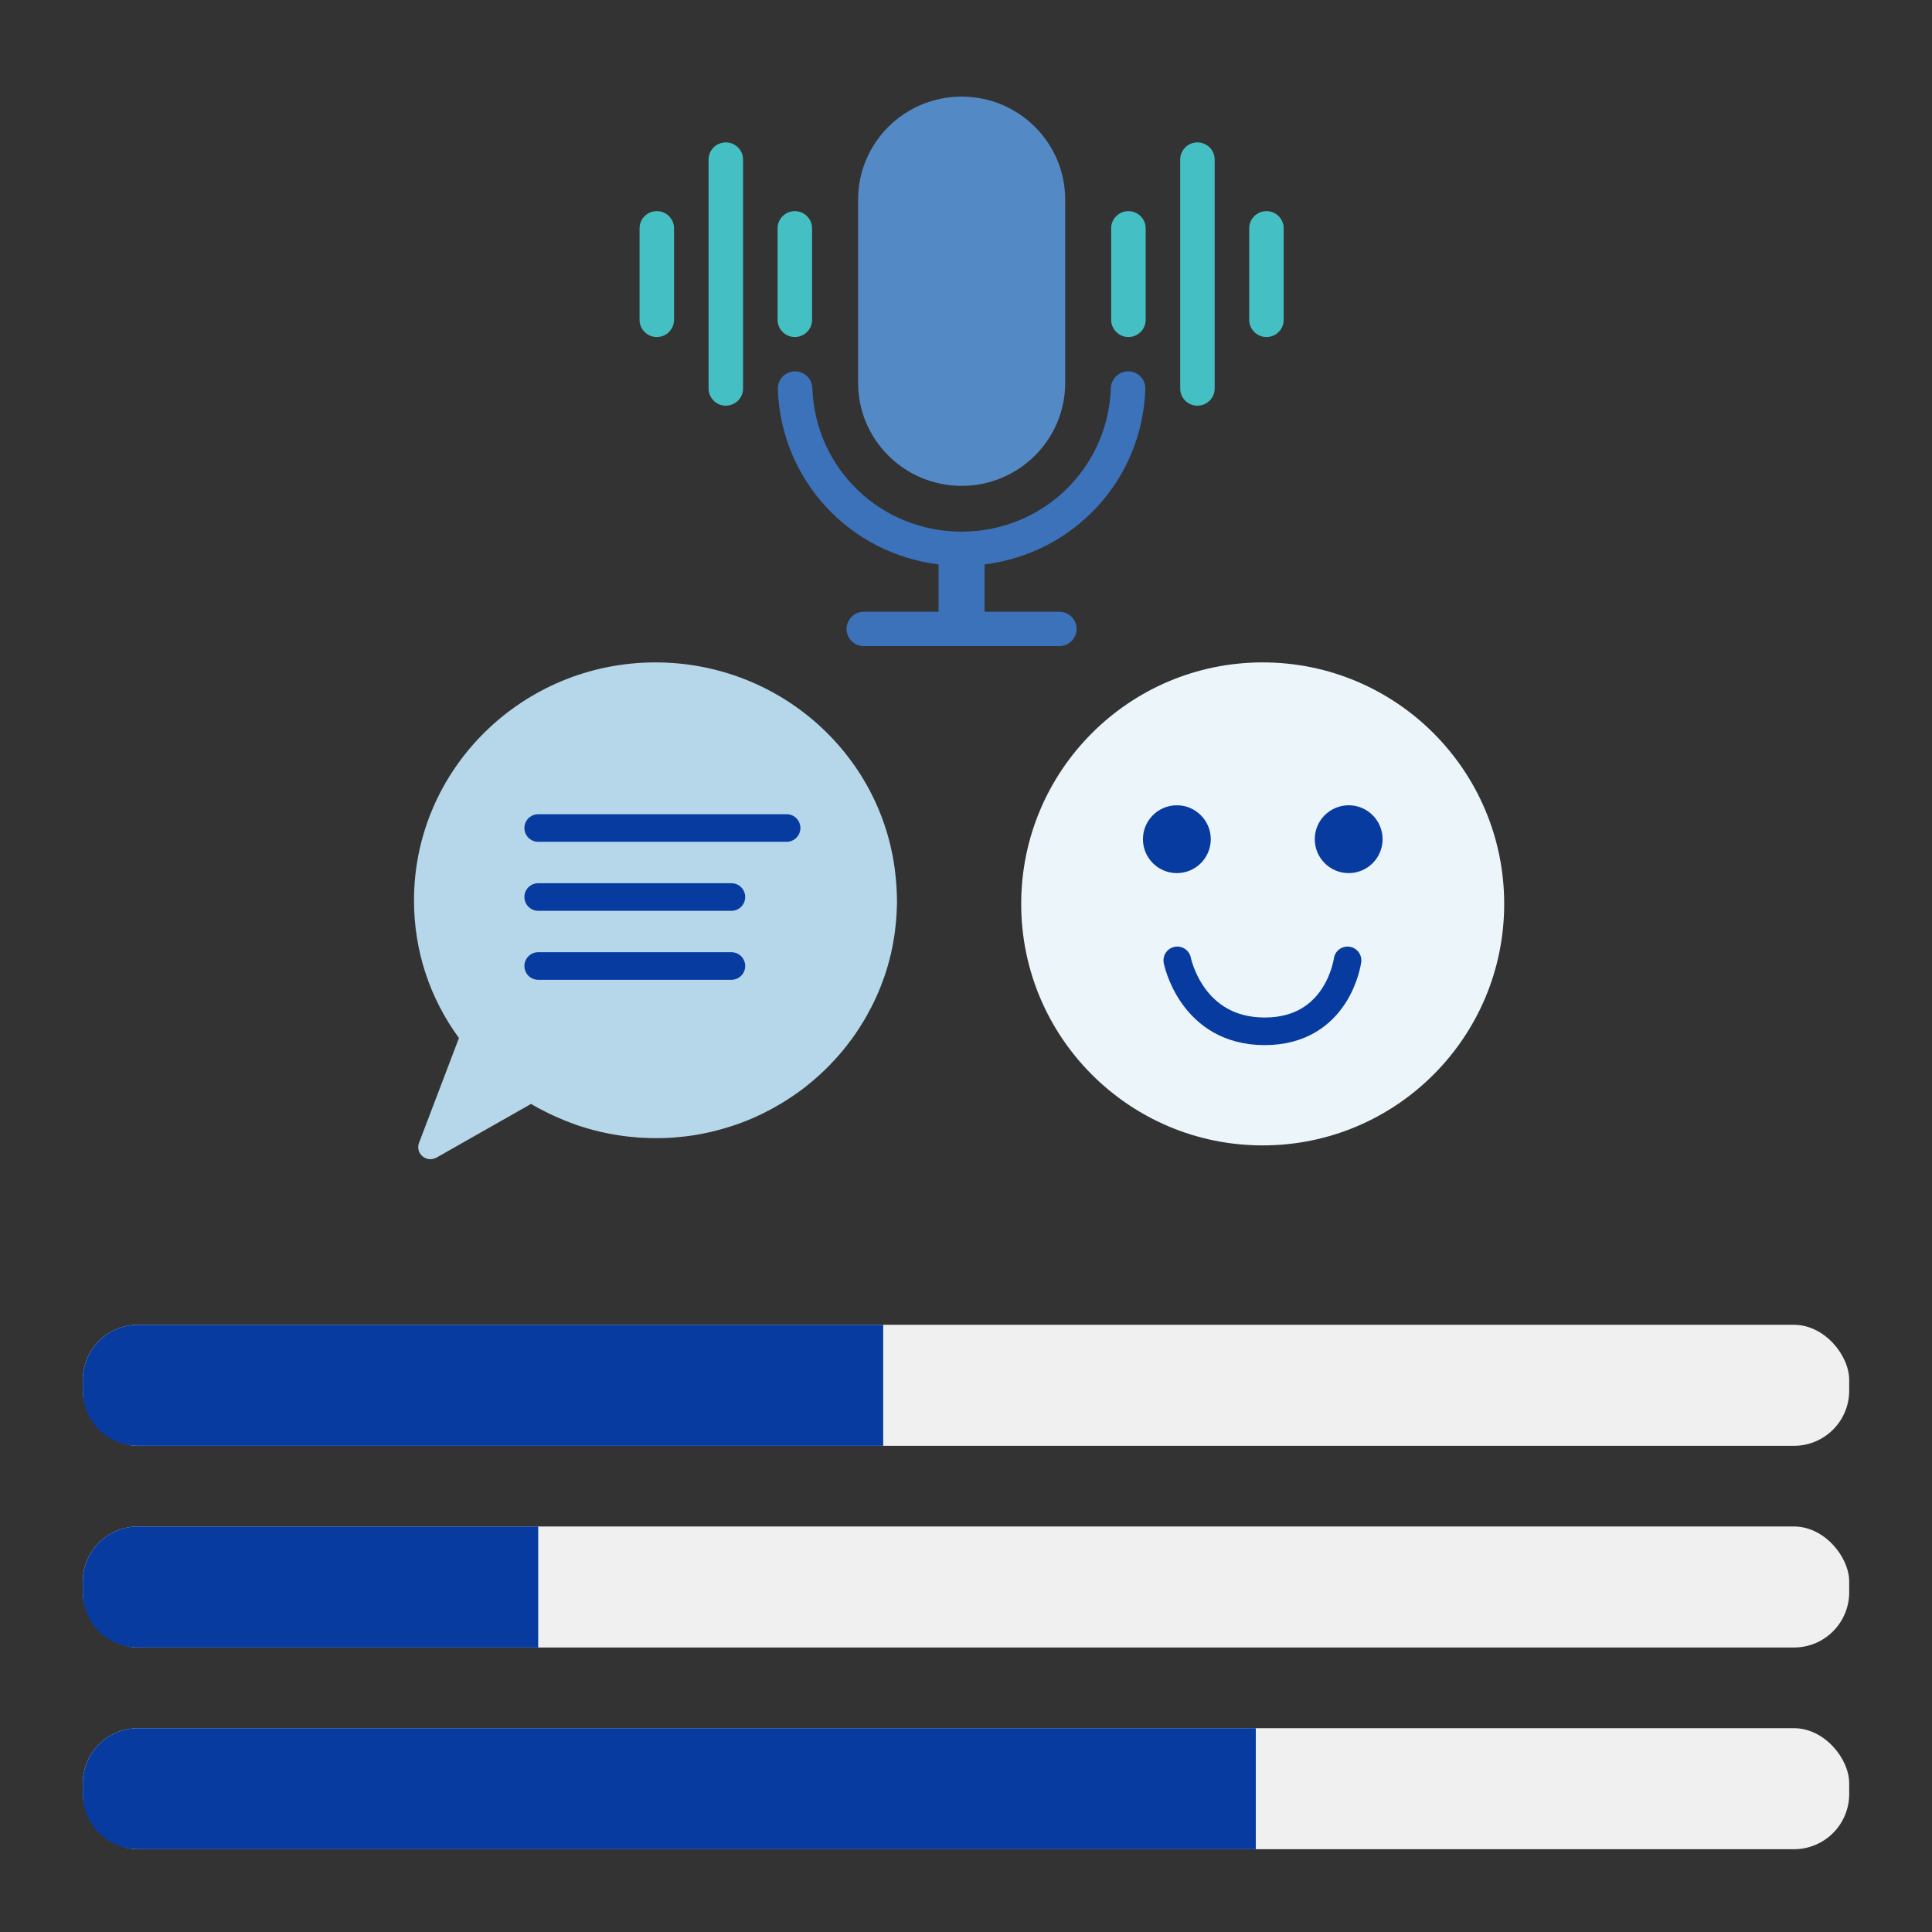
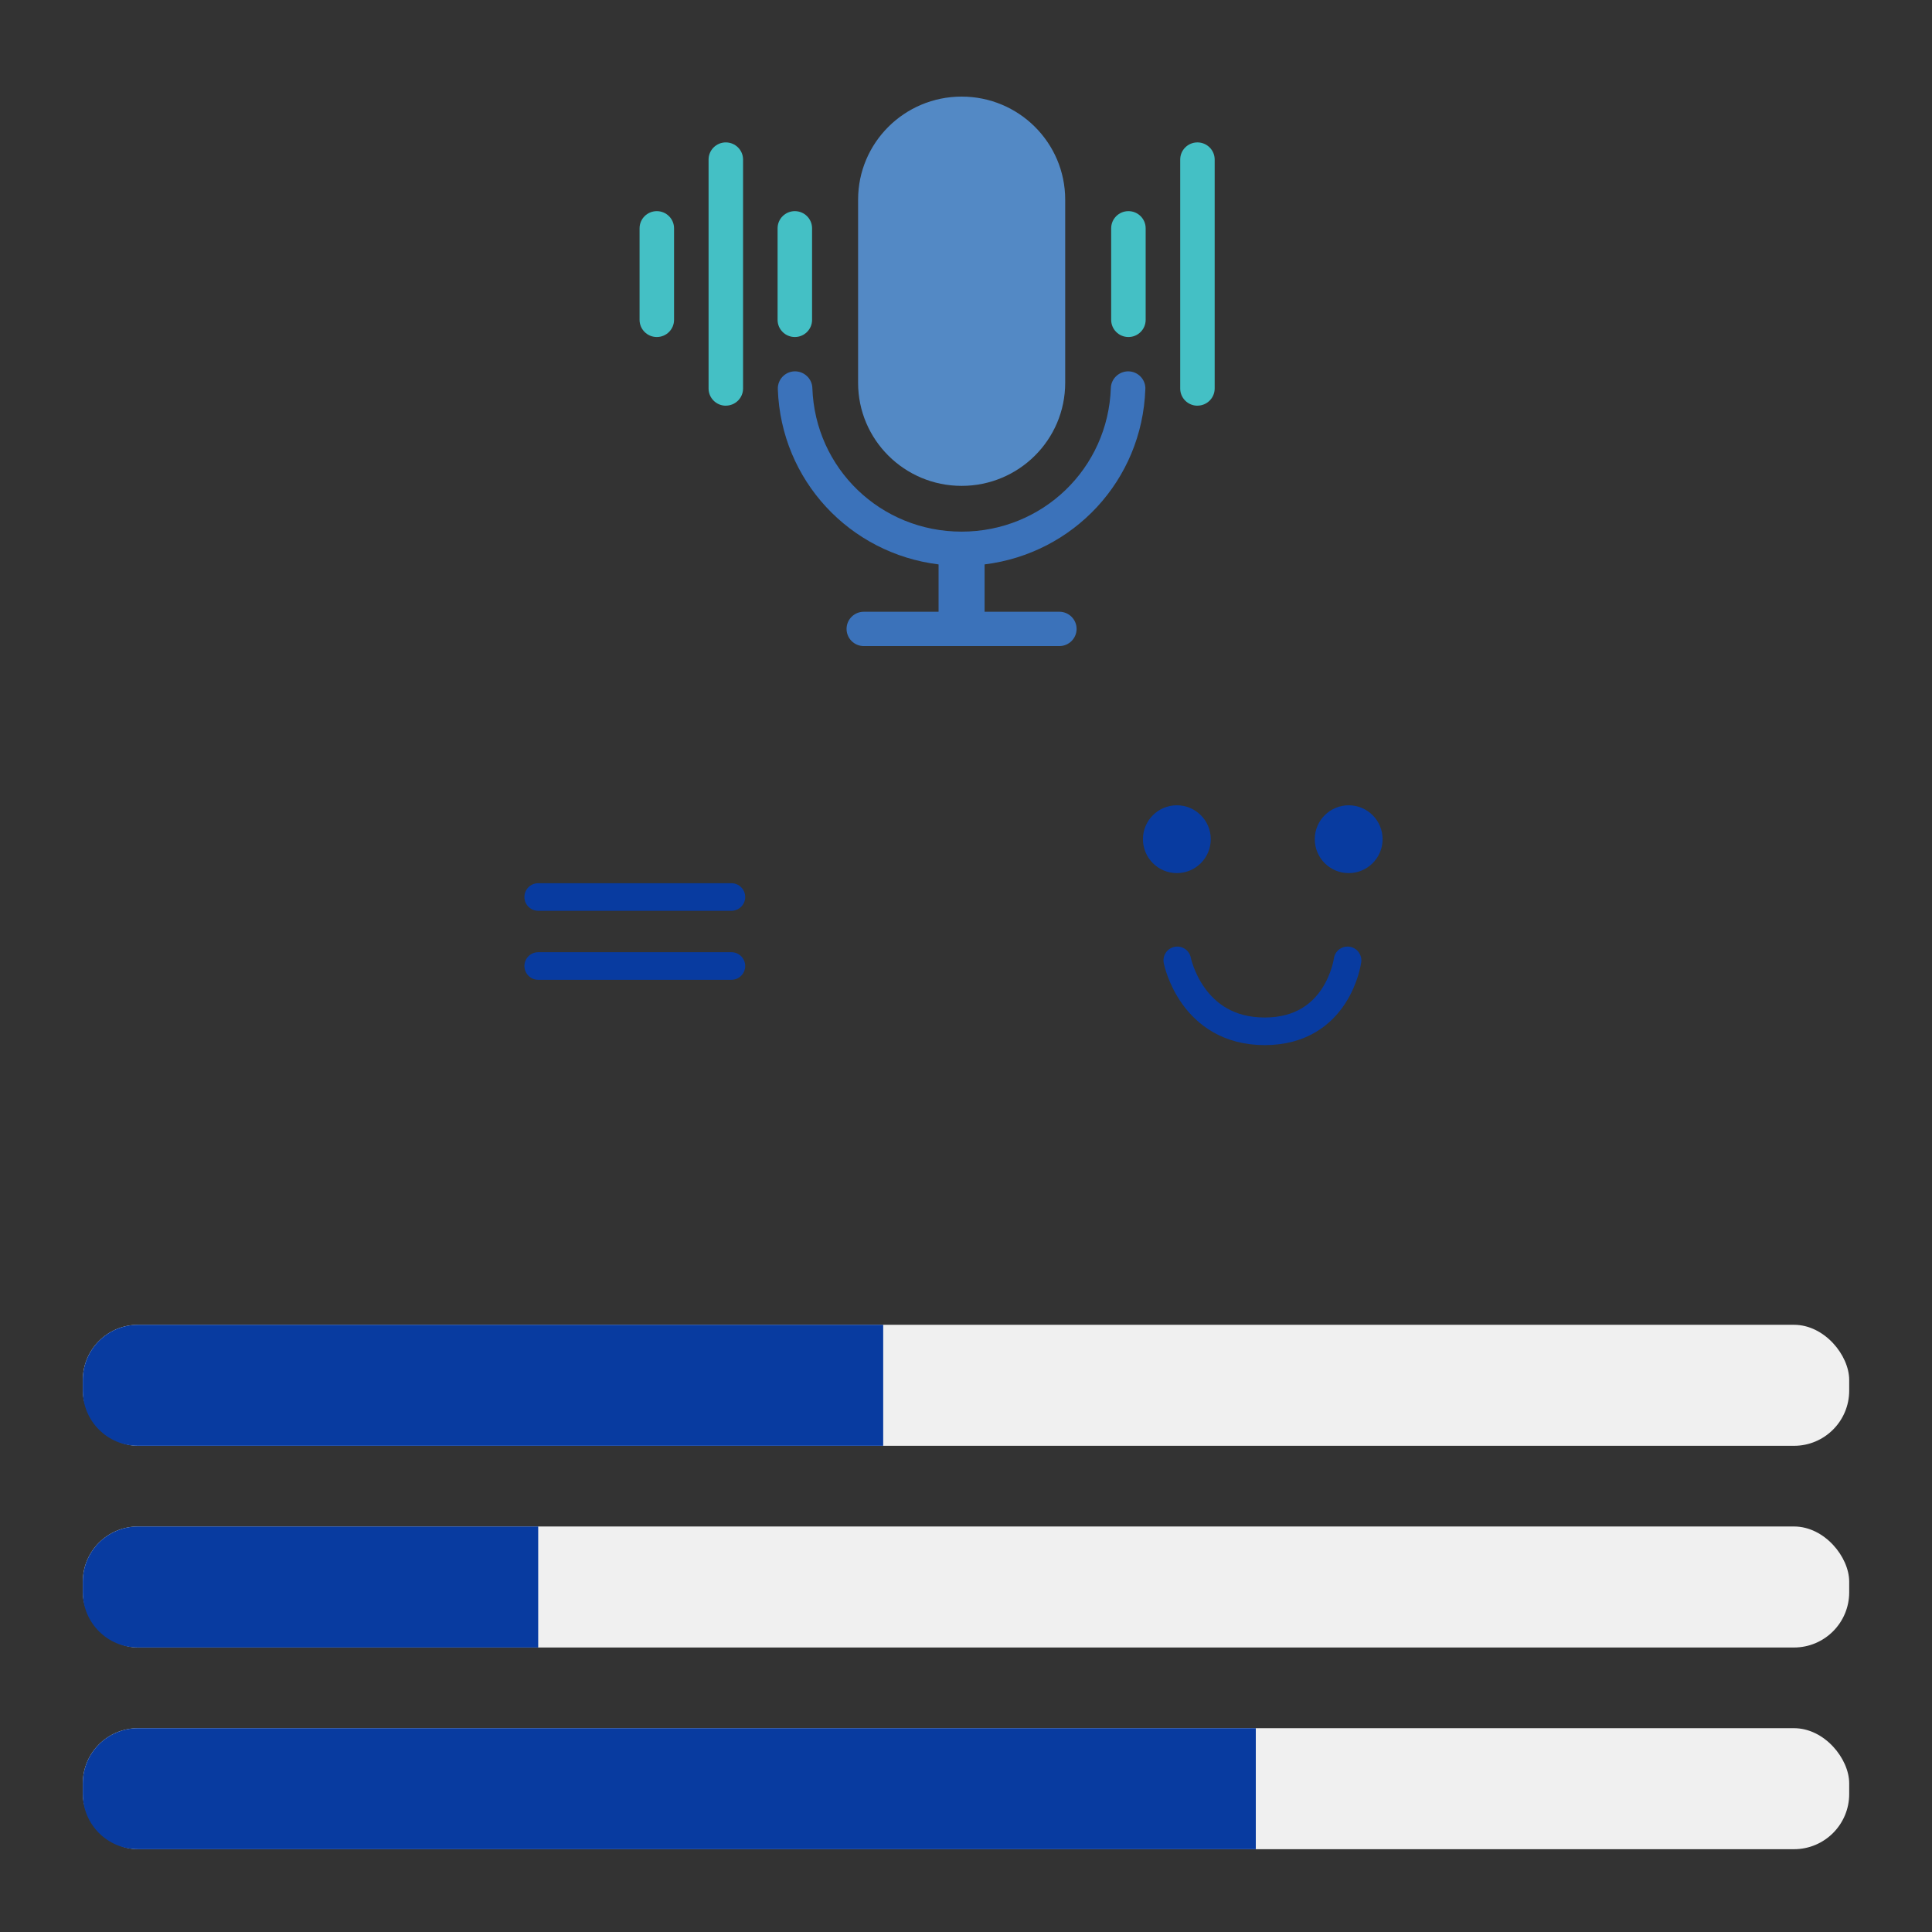
<svg xmlns="http://www.w3.org/2000/svg" width="140" height="140" viewBox="0 0 140 140" fill="none">
  <rect x="0" y="0" width="140" height="140" fill="#333333" stroke="none" />
  <rect x="6" y="96" width="128" height="8.769" rx="4" fill="#F0F0F0" />
  <rect x="6" y="110.615" width="128" height="8.769" rx="4" fill="#F0F0F0" />
  <rect x="6" y="125.231" width="128" height="8.769" rx="4" fill="#F0F0F0" />
  <path d="M6 114.615C6 112.406 7.791 110.615 10 110.615H39V119.385H10C7.791 119.385 6 117.594 6 115.385V114.615Z" fill="#083BA0" />
  <path d="M6 100C6 97.791 7.791 96 10 96H64V104.769H10C7.791 104.769 6 102.978 6 100.769V100Z" fill="#083BA0" />
  <path d="M6 129.231C6 127.022 7.791 125.231 10 125.231H91V134H10C7.791 134 6 132.209 6 130V129.231Z" fill="#083BA0" />
  <g clip-path="url(#clip0_397_20073)">
-     <path d="M91.5 83C101.165 83 109 75.165 109 65.5C109 55.835 101.165 48 91.5 48C81.835 48 74 55.835 74 65.5C74 75.165 81.835 83 91.5 83Z" fill="#EBF5FA" />
    <path d="M85.31 69.592C85.31 69.592 86.315 74.733 91.645 74.733C96.975 74.733 97.648 69.592 97.648 69.592" stroke="#083BA0" stroke-width="2" stroke-miterlimit="10" stroke-linecap="round" />
    <path d="M85.279 58.354C86.636 58.354 87.737 59.454 87.737 60.811C87.737 62.169 86.636 63.269 85.279 63.269C83.922 63.269 82.822 62.169 82.822 60.811C82.822 59.454 83.922 58.354 85.279 58.354ZM97.731 58.354C99.088 58.354 100.188 59.454 100.188 60.811C100.188 62.169 99.088 63.269 97.731 63.269C96.374 63.269 95.273 62.169 95.273 60.811C95.273 59.454 96.374 58.354 97.731 58.354Z" fill="#083BA0" />
  </g>
  <g clip-path="url(#clip1_397_20073)">
    <path fill-rule="evenodd" clip-rule="evenodd" d="M47.594 24.422C46.905 24.422 46.345 23.864 46.345 23.178V16.543C46.345 15.857 46.905 15.3 47.594 15.3C48.284 15.3 48.844 15.857 48.844 16.543V23.178C48.844 23.864 48.284 24.422 47.594 24.422Z" fill="#44C0C5" />
    <path fill-rule="evenodd" clip-rule="evenodd" d="M52.595 29.398C51.906 29.398 51.346 28.841 51.346 28.155V11.562C51.346 10.876 51.906 10.319 52.595 10.319C53.285 10.319 53.845 10.876 53.845 11.562V28.151C53.845 28.838 53.285 29.395 52.595 29.395V29.398Z" fill="#44C0C5" />
    <path fill-rule="evenodd" clip-rule="evenodd" d="M57.596 24.422C56.907 24.422 56.347 23.864 56.347 23.178V16.543C56.347 15.857 56.907 15.3 57.596 15.3C58.286 15.3 58.846 15.857 58.846 16.543V23.178C58.846 23.864 58.286 24.422 57.596 24.422Z" fill="#44C0C5" />
    <path fill-rule="evenodd" clip-rule="evenodd" d="M81.77 24.422C81.08 24.422 80.52 23.864 80.52 23.178V16.543C80.52 15.857 81.08 15.3 81.77 15.3C82.46 15.3 83.019 15.857 83.019 16.543V23.178C83.019 23.864 82.46 24.422 81.77 24.422Z" fill="#44C0C5" />
    <path fill-rule="evenodd" clip-rule="evenodd" d="M86.771 29.398C86.081 29.398 85.522 28.841 85.522 28.155V11.562C85.522 10.876 86.081 10.319 86.771 10.319C87.46 10.319 88.02 10.876 88.02 11.562V28.151C88.02 28.838 87.46 29.395 86.771 29.395V29.398Z" fill="#44C0C5" />
-     <path fill-rule="evenodd" clip-rule="evenodd" d="M91.772 24.422C91.082 24.422 90.522 23.864 90.522 23.178V16.543C90.522 15.857 91.082 15.3 91.772 15.3C92.462 15.3 93.021 15.857 93.021 16.543V23.178C93.021 23.864 92.462 24.422 91.772 24.422Z" fill="#44C0C5" />
    <path d="M69.684 7C65.54 7 62.181 10.343 62.181 14.467V27.741C62.181 31.865 65.54 35.208 69.684 35.208C73.829 35.208 77.188 31.865 77.188 27.741V14.467C77.188 10.343 73.829 7 69.684 7Z" fill="#5389C5" />
    <path d="M82.998 28.196C83.022 27.51 82.483 26.932 81.79 26.909C81.111 26.892 80.52 27.422 80.496 28.111C80.295 33.951 75.546 38.524 69.681 38.524C63.816 38.524 59.064 33.951 58.866 28.111C58.842 27.425 58.258 26.892 57.572 26.909C56.883 26.932 56.343 27.506 56.364 28.196C56.593 34.818 61.58 40.107 68.012 40.899V44.33H62.594C61.904 44.33 61.345 44.887 61.345 45.573C61.345 46.26 61.904 46.817 62.594 46.817H76.765C77.454 46.817 78.014 46.26 78.014 45.573C78.014 44.887 77.454 44.33 76.765 44.33H71.347V40.899C77.779 40.107 82.766 34.821 82.995 28.196H82.998Z" fill="#3B72BA" />
  </g>
-   <path d="M65 65.243C65 65.406 65 65.569 64.989 65.728V65.769C64.978 66.046 64.966 66.32 64.944 66.59C64.921 66.879 64.891 67.164 64.857 67.449C64.823 67.705 64.786 67.953 64.741 68.201C64.73 68.286 64.711 68.367 64.696 68.449C64.673 68.593 64.643 68.737 64.609 68.882C64.587 69.034 64.549 69.178 64.504 69.326C64.474 69.478 64.433 69.622 64.391 69.767C64.369 69.87 64.339 69.97 64.305 70.074C64.245 70.27 64.189 70.463 64.125 70.659C64.106 70.699 64.095 70.744 64.076 70.785C63.993 71.022 63.907 71.258 63.813 71.495C63.712 71.754 63.606 72.006 63.49 72.258C63.385 72.491 63.272 72.721 63.156 72.954C63.133 72.998 63.107 73.046 63.084 73.087C62.99 73.272 62.889 73.454 62.791 73.631C62.746 73.713 62.705 73.787 62.656 73.865C62.544 74.057 62.427 74.242 62.311 74.427C62.168 74.653 62.018 74.879 61.86 75.097C61.852 75.105 61.849 75.116 61.841 75.127C61.695 75.33 61.548 75.527 61.394 75.723C61.36 75.775 61.319 75.823 61.278 75.867C61.15 76.034 61.015 76.204 60.872 76.359C60.849 76.389 60.831 76.411 60.801 76.441C60.635 76.633 60.466 76.822 60.29 77.004C60.113 77.196 59.933 77.381 59.745 77.559C59.7 77.607 59.651 77.651 59.599 77.692C59.463 77.825 59.328 77.948 59.185 78.073C58.922 78.307 58.645 78.536 58.363 78.758C58.186 78.899 58.006 79.032 57.822 79.162C57.6 79.325 57.375 79.473 57.142 79.624C56.92 79.776 56.691 79.913 56.462 80.046C56.158 80.232 55.839 80.398 55.523 80.561C55.343 80.654 55.159 80.746 54.978 80.828C54.727 80.95 54.471 81.061 54.216 81.164C53.957 81.268 53.694 81.372 53.427 81.464C53.168 81.557 52.898 81.646 52.627 81.723C52.357 81.805 52.086 81.879 51.812 81.949C51.267 82.09 50.7 82.197 50.133 82.286C49.851 82.327 49.562 82.36 49.277 82.39C48.702 82.449 48.112 82.475 47.519 82.475C47.267 82.475 47.019 82.468 46.767 82.456C46.52 82.449 46.276 82.434 46.02 82.408C45.513 82.368 45.017 82.305 44.518 82.216C44.288 82.182 44.052 82.134 43.823 82.082C43.571 82.031 43.312 81.971 43.06 81.905C42.902 81.864 42.745 81.82 42.583 81.772C42.549 81.764 42.519 81.753 42.482 81.742C42.369 81.709 42.26 81.679 42.148 81.638C42.072 81.616 42.001 81.59 41.93 81.568C41.847 81.546 41.772 81.516 41.689 81.487C41.223 81.324 40.761 81.138 40.303 80.931C40.145 80.861 39.991 80.79 39.834 80.716C39.379 80.498 38.925 80.257 38.481 79.995L31.63 83.885C31.487 83.959 31.337 84 31.191 84C30.984 84 30.785 83.93 30.62 83.793C30.331 83.556 30.233 83.167 30.361 82.826L33.257 75.219C31.116 72.295 30 68.856 30 65.243C30 55.737 37.85 48 47.496 48C56.597 48 64.151 54.867 64.921 63.733C64.94 63.907 64.951 64.081 64.962 64.255C64.985 64.58 64.996 64.91 64.996 65.243H65Z" fill="#B6D6E9" />
-   <path d="M39 60L57 60" stroke="#083BA0" stroke-width="2" stroke-linecap="round" />
  <path d="M39 65L53 65" stroke="#083BA0" stroke-width="2" stroke-linecap="round" />
  <path d="M39 70L53 70" stroke="#083BA0" stroke-width="2" stroke-linecap="round" />
  <defs>
    <clipPath id="clip0_397_20073">
      <rect width="35" height="35" fill="white" transform="translate(74 48)" />
    </clipPath>
    <clipPath id="clip1_397_20073">
      <rect width="48" height="40" fill="white" transform="translate(46 7)" />
    </clipPath>
  </defs>
</svg>